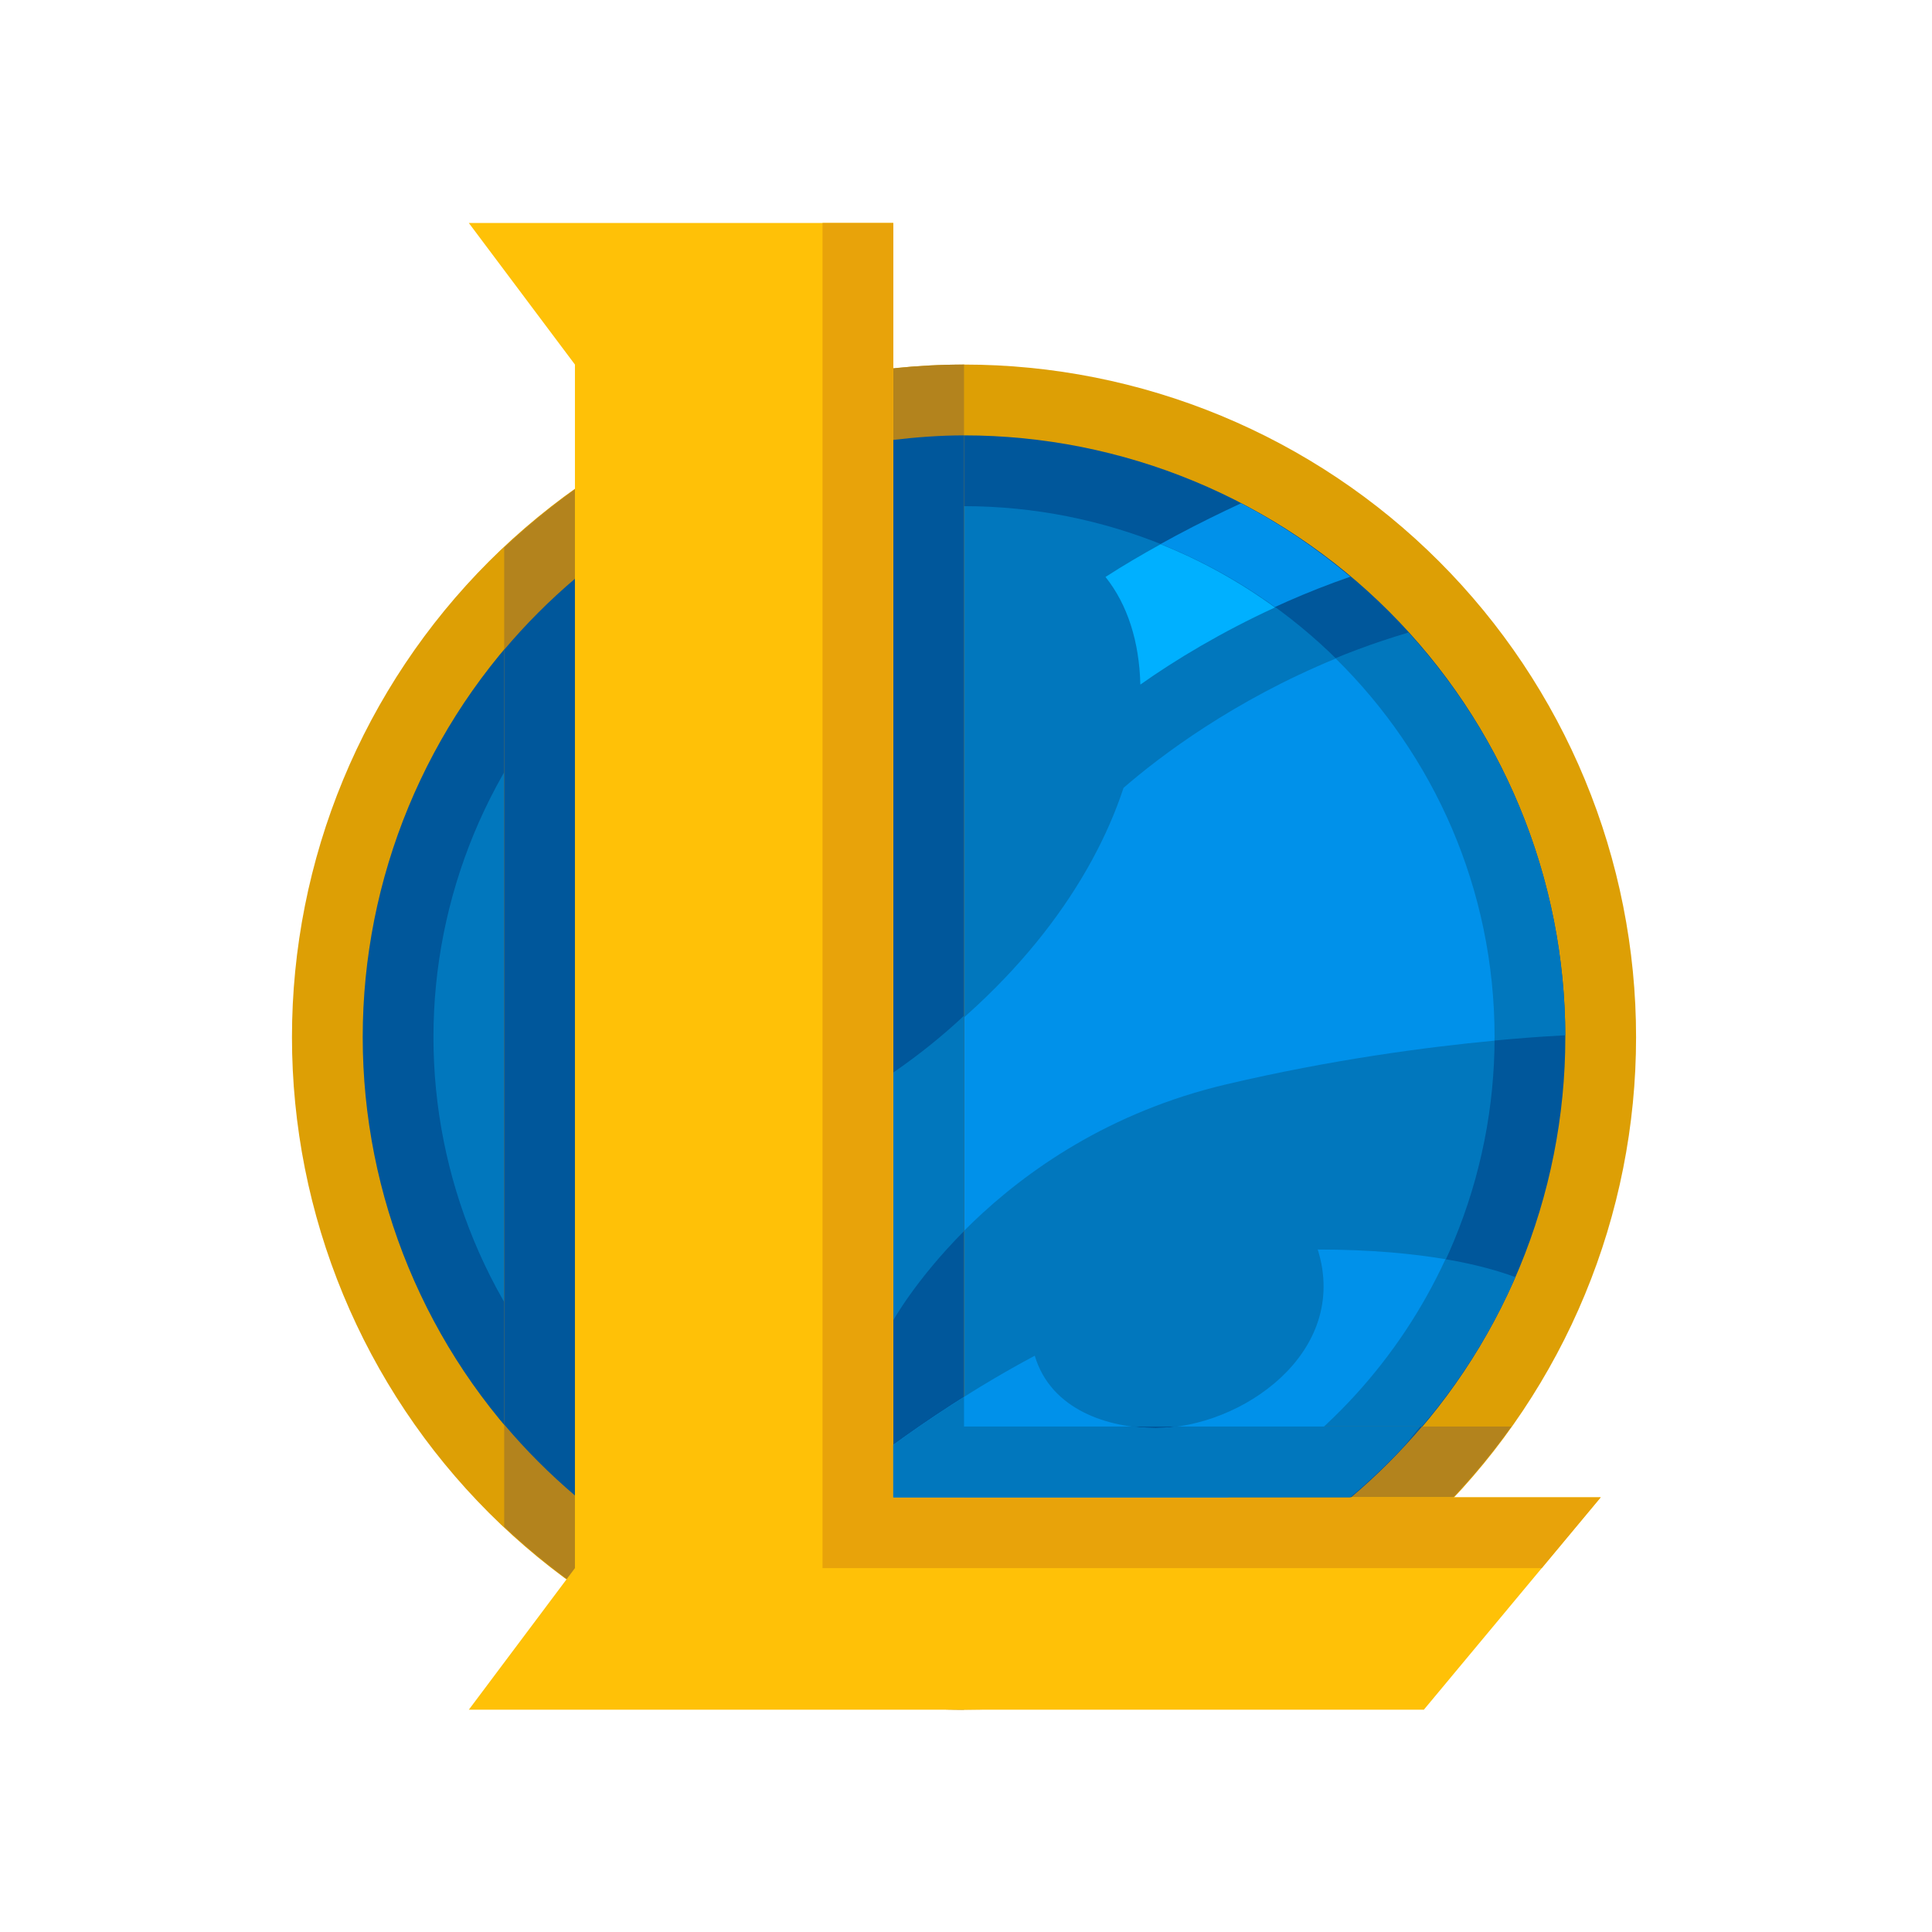
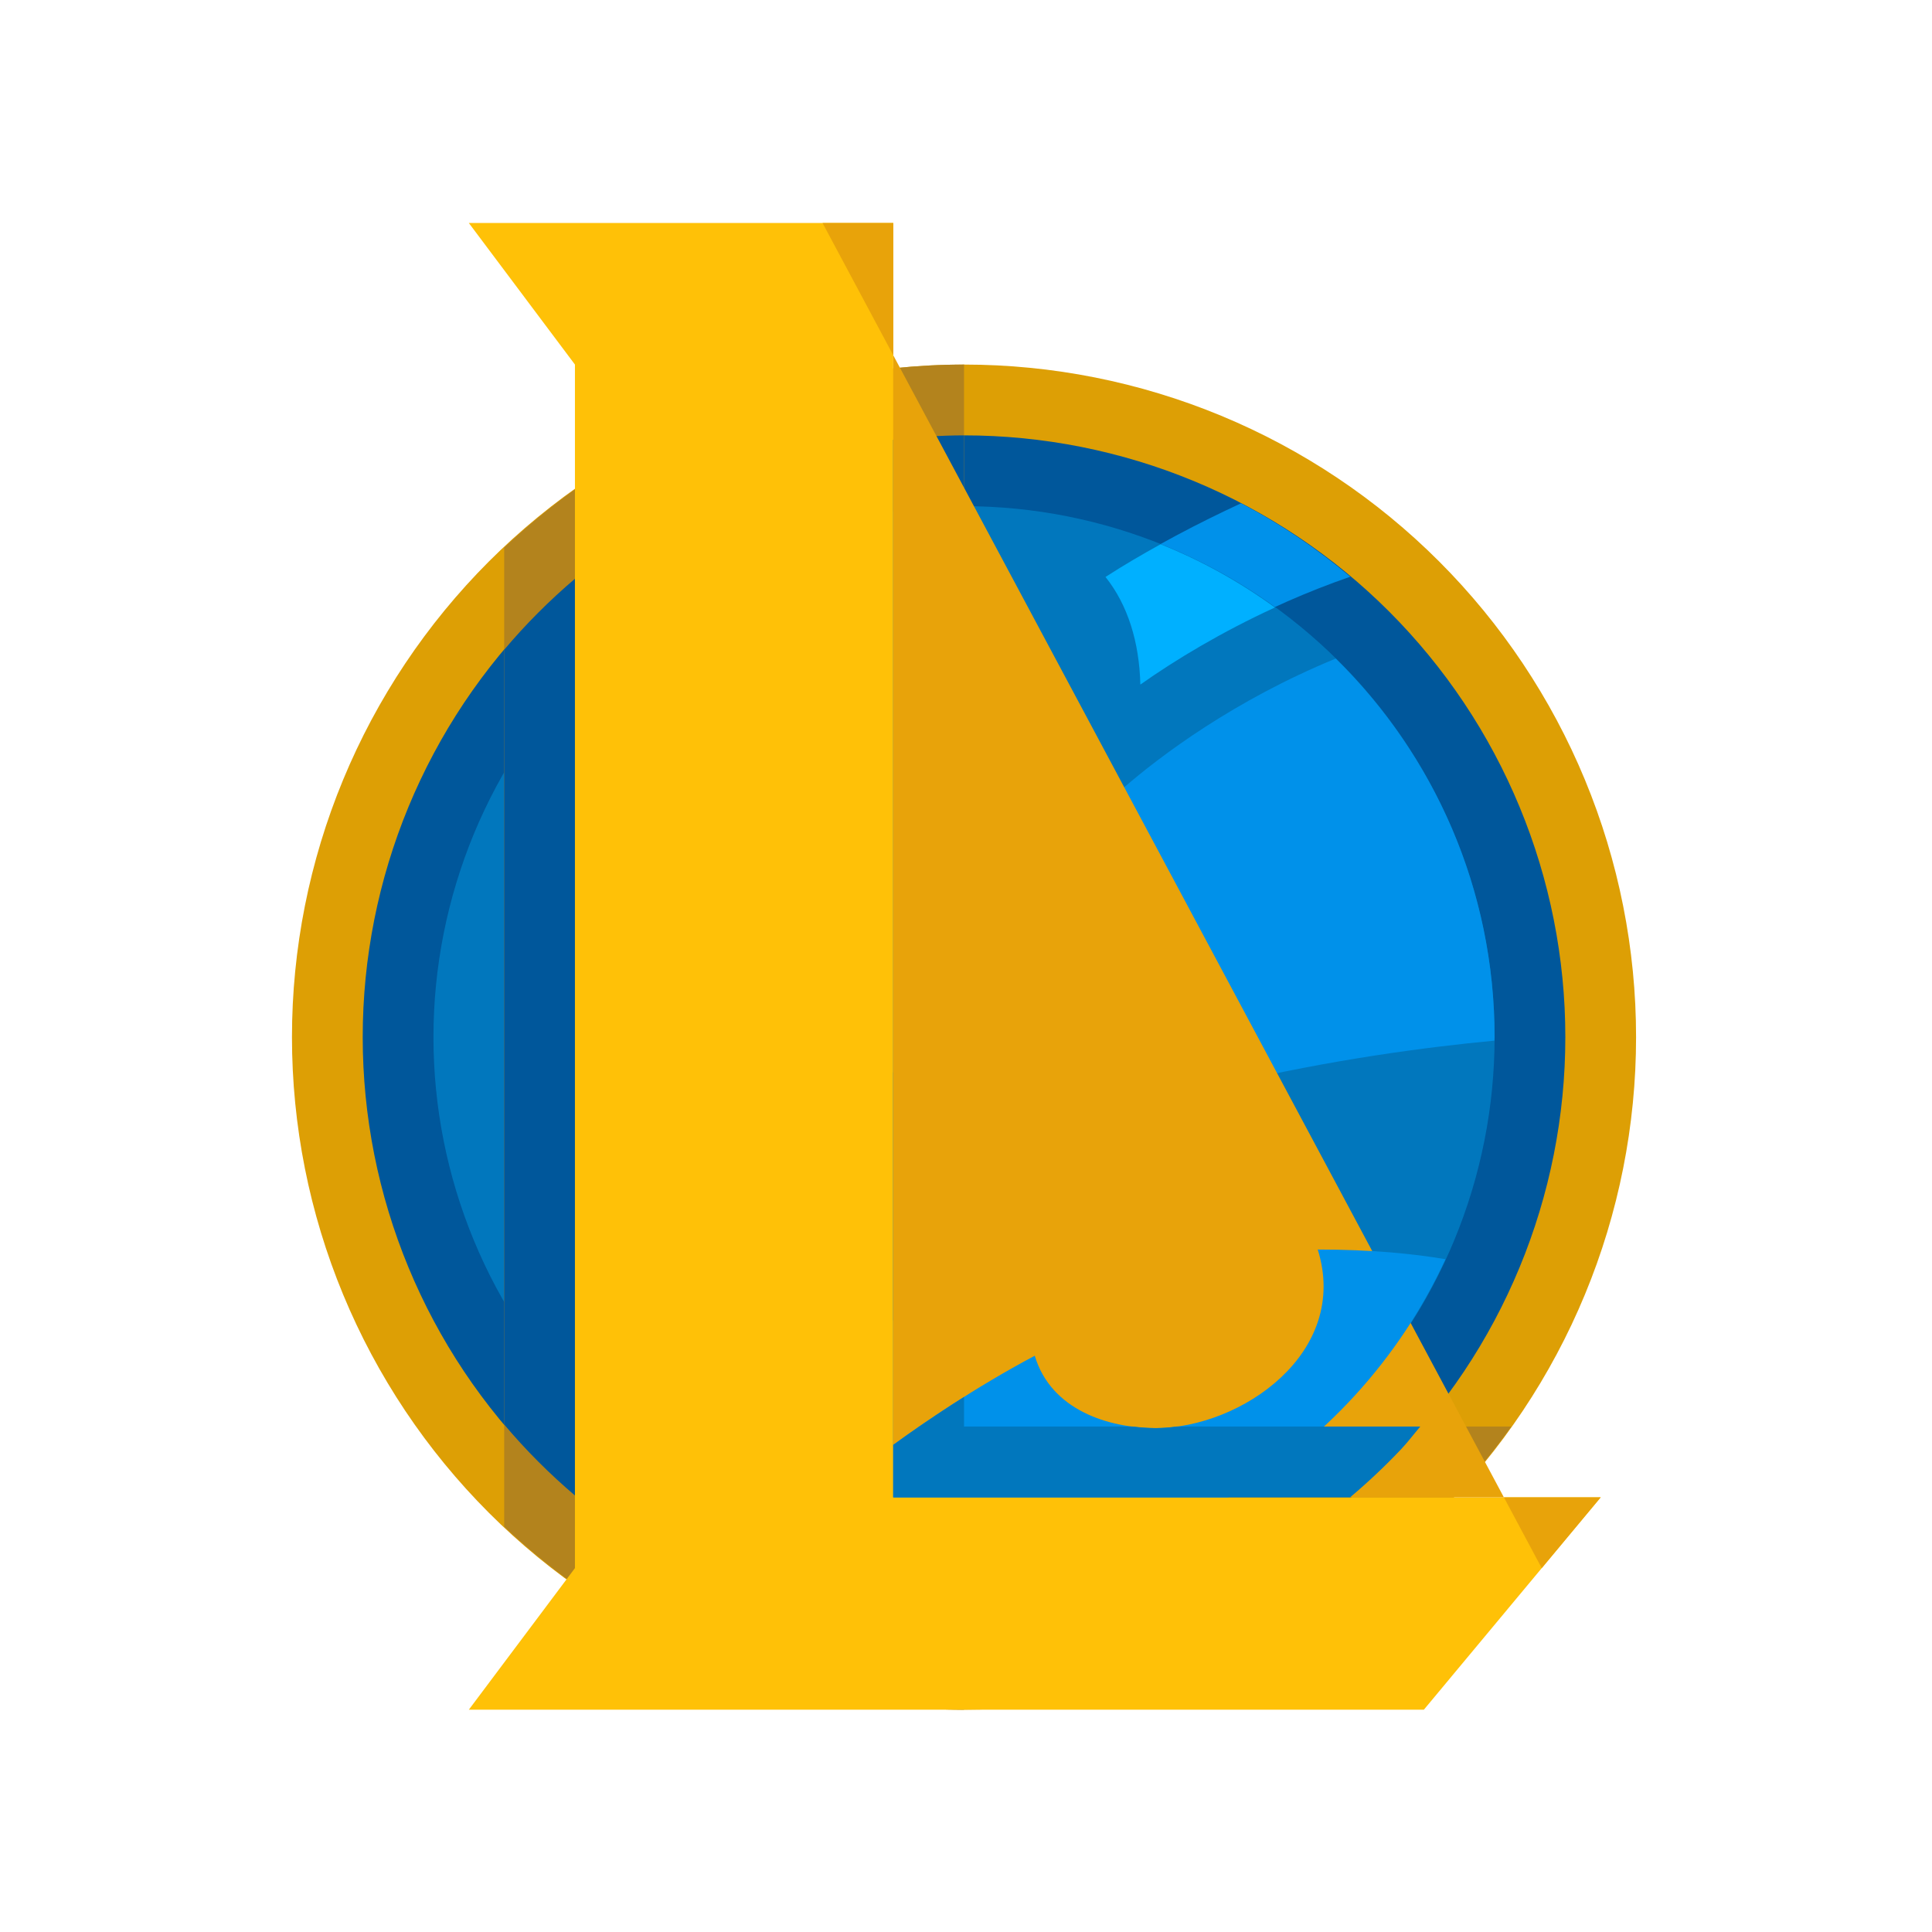
<svg xmlns="http://www.w3.org/2000/svg" contentScriptType="text/ecmascript" width="768" zoomAndPan="magnify" contentStyleType="text/css" viewBox="0 0 768 768" height="768" preserveAspectRatio="xMidYMid meet" version="1.0">
  <defs>
    <clipPath id="clip-0">
      <path d="M 116 144 L 651 144 L 651 679.637 L 116 679.637 Z M 116 144 " clip-rule="nonzero" />
    </clipPath>
    <clipPath id="clip-1">
      <path d="M 200 144 L 601 144 L 601 679.637 L 200 679.637 Z M 200 144 " clip-rule="nonzero" />
    </clipPath>
    <clipPath id="clip-2">
      <path d="M 186 88.637 L 637 88.637 L 637 679.637 L 186 679.637 Z M 186 88.637 " clip-rule="nonzero" />
    </clipPath>
    <clipPath id="clip-3">
      <path d="M 326 88.637 L 637 88.637 L 637 624 L 326 624 Z M 326 88.637 " clip-rule="nonzero" />
    </clipPath>
  </defs>
  <g clip-path="url(#clip-0)">
    <path fill="rgb(86.67%, 62.349%, 1.959%)" d="M 383.215 144.922 C 378.84 144.922 374.473 145.031 370.105 145.242 C 365.738 145.457 361.379 145.781 357.027 146.211 C 352.676 146.637 348.34 147.172 344.012 147.816 C 339.688 148.457 335.383 149.207 331.094 150.059 C 326.805 150.914 322.543 151.871 318.301 152.934 C 314.059 153.996 309.848 155.164 305.664 156.434 C 301.48 157.703 297.328 159.078 293.211 160.551 C 289.094 162.023 285.02 163.598 280.977 165.273 C 276.938 166.949 272.941 168.719 268.992 170.59 C 265.039 172.461 261.133 174.43 257.277 176.492 C 253.422 178.555 249.621 180.711 245.871 182.961 C 242.121 185.207 238.426 187.551 234.793 189.98 C 231.156 192.41 227.582 194.93 224.07 197.535 C 220.559 200.141 217.113 202.832 213.734 205.609 C 210.355 208.387 207.043 211.242 203.805 214.18 C 200.566 217.117 197.398 220.137 194.309 223.23 C 191.215 226.324 188.203 229.492 185.266 232.734 C 182.332 235.977 179.477 239.289 176.703 242.668 C 173.93 246.051 171.238 249.5 168.633 253.016 C 166.031 256.527 163.512 260.105 161.086 263.742 C 158.656 267.383 156.316 271.078 154.07 274.832 C 151.82 278.582 149.668 282.391 147.605 286.246 C 145.543 290.105 143.578 294.016 141.711 297.969 C 139.84 301.926 138.07 305.922 136.398 309.965 C 134.723 314.008 133.152 318.09 131.676 322.211 C 130.203 326.328 128.832 330.48 127.562 334.668 C 126.297 338.855 125.129 343.074 124.066 347.316 C 123.004 351.562 122.047 355.828 121.195 360.121 C 120.34 364.41 119.594 368.723 118.953 373.051 C 118.312 377.379 117.777 381.719 117.348 386.074 C 116.918 390.43 116.598 394.789 116.383 399.16 C 116.168 403.531 116.062 407.902 116.062 412.277 C 116.062 416.656 116.168 421.027 116.383 425.398 C 116.598 429.77 116.918 434.129 117.348 438.484 C 117.777 442.84 118.312 447.18 118.953 451.508 C 119.594 455.836 120.34 460.145 121.195 464.438 C 122.047 468.73 123.004 472.996 124.066 477.242 C 125.129 481.484 126.297 485.703 127.562 489.891 C 128.832 494.074 130.203 498.23 131.676 502.348 C 133.152 506.469 134.723 510.551 136.398 514.594 C 138.07 518.633 139.84 522.633 141.711 526.59 C 143.578 530.543 145.543 534.453 147.605 538.309 C 149.668 542.168 151.82 545.977 154.07 549.727 C 156.316 553.48 158.656 557.176 161.086 560.816 C 163.512 564.453 166.031 568.027 168.633 571.543 C 171.238 575.059 173.93 578.508 176.703 581.891 C 179.477 585.27 182.332 588.582 185.266 591.824 C 188.203 595.066 191.215 598.234 194.309 601.328 C 197.398 604.422 200.566 607.438 203.805 610.379 C 207.043 613.316 210.355 616.172 213.734 618.949 C 217.113 621.727 220.559 624.414 224.07 627.023 C 227.582 629.629 231.156 632.148 234.793 634.578 C 238.426 637.008 242.121 639.348 245.871 641.598 C 249.621 643.848 253.422 646.004 257.277 648.066 C 261.133 650.129 265.039 652.098 268.992 653.969 C 272.941 655.84 276.938 657.609 280.977 659.285 C 285.02 660.961 289.094 662.535 293.211 664.008 C 297.328 665.48 301.48 666.855 305.664 668.125 C 309.848 669.395 314.059 670.562 318.301 671.625 C 322.543 672.688 326.805 673.645 331.094 674.5 C 335.383 675.352 339.688 676.102 344.012 676.742 C 348.34 677.383 352.676 677.922 357.027 678.348 C 361.379 678.777 365.738 679.098 370.105 679.312 C 374.473 679.527 378.84 679.637 383.215 679.637 C 387.586 679.637 391.953 679.527 396.32 679.312 C 400.688 679.098 405.047 678.777 409.398 678.348 C 413.75 677.922 418.086 677.383 422.414 676.742 C 426.738 676.102 431.043 675.352 435.332 674.5 C 439.621 673.645 443.883 672.688 448.125 671.625 C 452.367 670.562 456.578 669.395 460.762 668.125 C 464.945 666.855 469.098 665.48 473.215 664.008 C 477.332 662.535 481.406 660.961 485.449 659.285 C 489.488 657.609 493.484 655.84 497.434 653.969 C 501.387 652.098 505.293 650.129 509.148 648.066 C 513.004 646.004 516.805 643.848 520.555 641.598 C 524.305 639.348 528 637.008 531.633 634.578 C 535.27 632.148 538.844 629.629 542.355 627.023 C 545.867 624.414 549.312 621.727 552.691 618.949 C 556.07 616.172 559.383 613.316 562.621 610.379 C 565.859 607.438 569.027 604.422 572.117 601.328 C 575.211 598.234 578.223 595.066 581.16 591.824 C 584.094 588.582 586.949 585.27 589.723 581.891 C 592.496 578.508 595.188 575.059 597.793 571.543 C 600.395 568.027 602.914 564.453 605.34 560.816 C 607.77 557.176 610.109 553.48 612.355 549.727 C 614.605 545.977 616.758 542.168 618.82 538.309 C 620.883 534.453 622.848 530.543 624.715 526.59 C 626.586 522.633 628.355 518.633 630.027 514.594 C 631.703 510.551 633.273 506.469 634.75 502.348 C 636.223 498.23 637.594 494.074 638.863 489.891 C 640.129 485.703 641.297 481.484 642.359 477.242 C 643.422 472.996 644.379 468.73 645.23 464.438 C 646.086 460.148 646.832 455.836 647.473 451.508 C 648.113 447.18 648.648 442.84 649.078 438.484 C 649.508 434.129 649.828 429.77 650.043 425.398 C 650.258 421.027 650.363 416.656 650.363 412.277 C 650.363 407.902 650.258 403.531 650.043 399.16 C 649.828 394.789 649.508 390.43 649.078 386.074 C 648.648 381.719 648.113 377.379 647.473 373.051 C 646.832 368.723 646.086 364.41 645.23 360.121 C 644.379 355.828 643.422 351.562 642.359 347.316 C 641.297 343.074 640.129 338.855 638.863 334.668 C 637.594 330.48 636.223 326.328 634.75 322.211 C 633.273 318.09 631.703 314.008 630.027 309.965 C 628.355 305.922 626.586 301.926 624.715 297.969 C 622.848 294.016 620.883 290.105 618.82 286.246 C 616.758 282.391 614.605 278.582 612.355 274.832 C 610.109 271.078 607.77 267.383 605.34 263.742 C 602.914 260.105 600.395 256.527 597.793 253.016 C 595.188 249.5 592.496 246.051 589.723 242.668 C 586.949 239.289 584.094 235.977 581.16 232.734 C 578.223 229.492 575.211 226.324 572.117 223.23 C 569.027 220.137 565.859 217.117 562.621 214.18 C 559.383 211.242 556.07 208.387 552.691 205.609 C 549.312 202.832 545.867 200.141 542.355 197.535 C 538.844 194.93 535.27 192.41 531.633 189.98 C 528 187.551 524.305 185.207 520.555 182.961 C 516.805 180.711 513.004 178.555 509.148 176.492 C 505.293 174.43 501.387 172.461 497.434 170.59 C 493.484 168.719 489.488 166.949 485.449 165.273 C 481.406 163.598 477.332 162.023 473.215 160.551 C 469.098 159.078 464.945 157.703 460.762 156.434 C 456.578 155.164 452.367 153.996 448.125 152.934 C 443.883 151.871 439.621 150.914 435.332 150.059 C 431.043 149.207 426.738 148.457 422.414 147.816 C 418.086 147.172 413.75 146.637 409.398 146.211 C 405.047 145.781 400.688 145.457 396.32 145.242 C 391.953 145.031 387.586 144.922 383.215 144.922 Z M 383.215 144.922 " fill-opacity="1" fill-rule="nonzero" />
  </g>
  <path fill="rgb(0.389%, 34.119%, 60.779%)" d="M 383.215 173.066 C 379.301 173.066 375.391 173.16 371.484 173.352 C 367.578 173.547 363.676 173.832 359.785 174.215 C 355.891 174.602 352.008 175.078 348.141 175.652 C 344.27 176.227 340.418 176.898 336.582 177.66 C 332.742 178.426 328.93 179.281 325.133 180.234 C 321.34 181.184 317.57 182.23 313.824 183.367 C 310.082 184.5 306.367 185.73 302.688 187.047 C 299.004 188.367 295.355 189.777 291.738 191.273 C 288.125 192.773 284.551 194.359 281.016 196.031 C 277.477 197.707 273.984 199.465 270.535 201.312 C 267.086 203.156 263.684 205.086 260.328 207.098 C 256.973 209.109 253.668 211.203 250.414 213.379 C 247.16 215.555 243.965 217.809 240.824 220.141 C 237.68 222.473 234.598 224.879 231.574 227.363 C 228.551 229.848 225.59 232.402 222.691 235.031 C 219.793 237.664 216.957 240.359 214.191 243.129 C 211.426 245.898 208.73 248.73 206.102 251.633 C 203.477 254.535 200.922 257.496 198.441 260.523 C 195.957 263.551 193.551 266.637 191.223 269.781 C 188.891 272.926 186.641 276.125 184.465 279.379 C 182.293 282.633 180.199 285.941 178.188 289.297 C 176.18 292.656 174.25 296.062 172.406 299.516 C 170.562 302.969 168.805 306.461 167.133 310 C 165.461 313.539 163.875 317.117 162.379 320.734 C 160.879 324.352 159.473 328.004 158.156 331.691 C 156.836 335.375 155.609 339.094 154.477 342.84 C 153.34 346.586 152.297 350.355 151.344 354.156 C 150.395 357.953 149.539 361.77 148.773 365.609 C 148.012 369.449 147.344 373.305 146.77 377.18 C 146.195 381.051 145.715 384.938 145.332 388.832 C 144.949 392.727 144.66 396.633 144.469 400.543 C 144.277 404.453 144.184 408.363 144.184 412.277 C 144.184 416.195 144.277 420.105 144.469 424.016 C 144.66 427.926 144.949 431.832 145.332 435.727 C 145.715 439.621 146.195 443.508 146.77 447.379 C 147.344 451.25 148.012 455.109 148.773 458.949 C 149.539 462.789 150.395 466.605 151.344 470.402 C 152.297 474.199 153.34 477.973 154.477 481.719 C 155.609 485.465 156.836 489.184 158.156 492.867 C 159.473 496.555 160.879 500.207 162.379 503.824 C 163.875 507.438 165.461 511.016 167.133 514.555 C 168.805 518.094 170.562 521.59 172.406 525.043 C 174.25 528.496 176.18 531.902 178.188 535.262 C 180.199 538.617 182.293 541.926 184.465 545.18 C 186.641 548.434 188.891 551.633 191.223 554.777 C 193.551 557.922 195.957 561.008 198.441 564.035 C 200.922 567.062 203.477 570.023 206.102 572.926 C 208.73 575.828 211.426 578.66 214.191 581.43 C 216.957 584.199 219.793 586.895 222.691 589.523 C 225.59 592.156 228.551 594.711 231.574 597.195 C 234.598 599.68 237.68 602.086 240.824 604.418 C 243.965 606.75 247.16 609.004 250.414 611.18 C 253.668 613.352 256.973 615.449 260.328 617.461 C 263.684 619.473 267.086 621.402 270.535 623.246 C 273.984 625.094 277.477 626.852 281.016 628.527 C 284.551 630.199 288.125 631.785 291.738 633.285 C 295.355 634.781 299.004 636.191 302.688 637.512 C 306.367 638.828 310.082 640.055 313.824 641.191 C 317.57 642.328 321.34 643.375 325.133 644.324 C 328.93 645.277 332.742 646.133 336.582 646.898 C 340.418 647.66 344.27 648.328 348.141 648.902 C 352.008 649.48 355.891 649.957 359.785 650.34 C 363.676 650.727 367.578 651.012 371.484 651.207 C 375.391 651.398 379.301 651.492 383.215 651.492 C 387.125 651.492 391.035 651.398 394.941 651.207 C 398.848 651.012 402.75 650.727 406.641 650.34 C 410.535 649.957 414.418 649.48 418.285 648.902 C 422.156 648.328 426.008 647.66 429.844 646.898 C 433.684 646.133 437.496 645.277 441.293 644.324 C 445.086 643.375 448.855 642.328 452.602 641.191 C 456.344 640.055 460.059 638.828 463.738 637.512 C 467.422 636.191 471.07 634.781 474.688 633.285 C 478.301 631.785 481.875 630.199 485.41 628.527 C 488.949 626.852 492.441 625.094 495.891 623.246 C 499.34 621.402 502.742 619.473 506.098 617.461 C 509.453 615.449 512.758 613.352 516.012 611.18 C 519.266 609.004 522.461 606.75 525.602 604.418 C 528.746 602.086 531.828 599.68 534.852 597.195 C 537.875 594.711 540.836 592.156 543.734 589.523 C 546.633 586.895 549.469 584.199 552.234 581.43 C 555 578.66 557.695 575.828 560.324 572.926 C 562.949 570.023 565.504 567.062 567.984 564.035 C 570.469 561.008 572.875 557.922 575.203 554.777 C 577.535 551.633 579.785 548.434 581.961 545.18 C 584.133 541.926 586.227 538.617 588.238 535.262 C 590.246 531.902 592.176 528.496 594.02 525.043 C 595.863 521.59 597.621 518.094 599.293 514.555 C 600.965 511.016 602.551 507.438 604.047 503.824 C 605.547 500.207 606.953 496.555 608.27 492.867 C 609.59 489.184 610.816 485.465 611.949 481.719 C 613.086 477.973 614.129 474.199 615.082 470.402 C 616.031 466.605 616.887 462.789 617.652 458.949 C 618.414 455.109 619.082 451.25 619.656 447.379 C 620.23 443.508 620.711 439.621 621.094 435.727 C 621.477 431.832 621.766 427.926 621.957 424.016 C 622.148 420.105 622.242 416.195 622.242 412.277 C 622.242 408.363 622.148 404.453 621.957 400.543 C 621.766 396.633 621.477 392.727 621.094 388.832 C 620.711 384.938 620.23 381.051 619.656 377.18 C 619.082 373.305 618.414 369.449 617.652 365.609 C 616.887 361.77 616.031 357.953 615.082 354.156 C 614.129 350.355 613.086 346.586 611.949 342.84 C 610.816 339.094 609.59 335.375 608.27 331.691 C 606.953 328.004 605.547 324.352 604.047 320.734 C 602.551 317.117 600.965 313.539 599.293 310 C 597.621 306.461 595.863 302.969 594.02 299.516 C 592.176 296.062 590.246 292.656 588.238 289.297 C 586.227 285.941 584.133 282.633 581.961 279.379 C 579.785 276.125 577.535 272.926 575.203 269.781 C 572.875 266.637 570.469 263.551 567.984 260.523 C 565.504 257.496 562.949 254.535 560.324 251.633 C 557.695 248.73 555 245.898 552.234 243.129 C 549.469 240.359 546.633 237.664 543.734 235.031 C 540.836 232.402 537.875 229.848 534.852 227.363 C 531.828 224.879 528.746 222.473 525.602 220.141 C 522.461 217.809 519.266 215.555 516.012 213.379 C 512.758 211.203 509.453 209.109 506.098 207.098 C 502.742 205.086 499.34 203.156 495.891 201.312 C 492.441 199.465 488.949 197.707 485.41 196.031 C 481.875 194.359 478.301 192.773 474.688 191.273 C 471.07 189.777 467.422 188.367 463.738 187.047 C 460.059 185.73 456.344 184.5 452.602 183.367 C 448.855 182.23 445.086 181.184 441.293 180.234 C 437.496 179.281 433.684 178.426 429.844 177.66 C 426.008 176.898 422.156 176.227 418.285 175.652 C 414.418 175.078 410.535 174.602 406.641 174.215 C 402.75 173.832 398.848 173.547 394.941 173.352 C 391.035 173.16 387.125 173.066 383.215 173.066 Z M 383.215 173.066 " fill-opacity="1" fill-rule="nonzero" />
-   <path fill="rgb(0.78%, 46.669%, 74.12%)" d="M 523.82 496.707 C 536.711 537.754 493.352 567.699 459.379 567.699 C 440.793 567.699 417.789 560.605 411.336 538.922 C 387.359 551.672 366.848 565.785 355.09 574.355 L 355.09 595.207 L 536.684 595.207 C 564.777 571.598 587.5 541.82 602.363 507.684 C 590.34 503.18 565.832 496.707 523.82 496.707 Z M 559.855 251.457 C 504.203 267.82 464.652 297.539 446.641 313.176 C 434.238 350.844 404.543 392.324 355.09 426.352 L 355.09 524.852 C 355.09 524.852 394.406 452.961 487.5 431.035 C 548.188 416.738 600.617 412.672 622.215 411.535 C 622.02 349.832 598.383 293.742 559.855 251.457 Z M 559.855 251.457 " fill-opacity="1" fill-rule="nonzero" />
  <path fill="rgb(0%, 56.859%, 91.759%)" d="M 536.742 229.254 C 523.398 218.051 508.887 208.188 493.309 200.082 C 477.656 207.328 458.07 217.293 439.457 229.352 C 448.301 240.426 452.91 255.242 453.305 272.129 C 473.691 257.734 501.855 241.34 536.742 229.254 Z M 536.742 229.254 " fill-opacity="1" fill-rule="nonzero" />
  <path fill="rgb(0.78%, 46.669%, 74.12%)" d="M 383.215 201.207 C 379.762 201.207 376.312 201.293 372.863 201.461 C 369.418 201.633 365.977 201.887 362.539 202.223 C 359.105 202.562 355.68 202.984 352.266 203.492 C 348.852 204 345.453 204.59 342.066 205.262 C 338.68 205.938 335.312 206.695 331.965 207.535 C 328.617 208.371 325.293 209.293 321.988 210.297 C 318.688 211.301 315.41 212.383 312.16 213.547 C 308.91 214.711 305.691 215.953 302.5 217.273 C 299.312 218.598 296.156 219.996 293.039 221.473 C 289.918 222.949 286.836 224.504 283.789 226.129 C 280.746 227.758 277.746 229.461 274.785 231.238 C 271.824 233.012 268.906 234.859 266.039 236.781 C 263.168 238.699 260.348 240.688 257.574 242.746 C 254.801 244.801 252.082 246.926 249.414 249.117 C 246.746 251.309 244.133 253.566 241.574 255.887 C 239.016 258.207 236.52 260.586 234.078 263.027 C 231.637 265.473 229.258 267.973 226.938 270.531 C 224.621 273.09 222.367 275.707 220.176 278.375 C 217.988 281.047 215.863 283.77 213.809 286.543 C 211.754 289.32 209.766 292.141 207.848 295.016 C 205.93 297.887 204.086 300.805 202.309 303.766 C 200.535 306.73 198.836 309.734 197.207 312.781 C 195.582 315.828 194.027 318.91 192.555 322.035 C 191.078 325.156 189.68 328.312 188.359 331.504 C 187.035 334.695 185.797 337.918 184.633 341.172 C 183.469 344.422 182.387 347.703 181.387 351.008 C 180.383 354.312 179.461 357.641 178.625 360.992 C 177.785 364.344 177.031 367.715 176.355 371.102 C 175.684 374.488 175.094 377.891 174.586 381.309 C 174.078 384.727 173.656 388.152 173.32 391.59 C 172.98 395.027 172.727 398.473 172.559 401.922 C 172.387 405.371 172.305 408.824 172.305 412.277 C 172.305 415.734 172.387 419.188 172.559 422.637 C 172.727 426.086 172.98 429.531 173.32 432.969 C 173.656 436.406 174.078 439.832 174.586 443.25 C 175.094 446.668 175.684 450.07 176.355 453.457 C 177.031 456.844 177.785 460.215 178.625 463.566 C 179.461 466.918 180.383 470.246 181.387 473.551 C 182.387 476.855 183.469 480.133 184.633 483.387 C 185.797 486.641 187.035 489.859 188.359 493.051 C 189.68 496.242 191.078 499.402 192.555 502.523 C 194.027 505.648 195.582 508.73 197.207 511.777 C 198.836 514.824 200.535 517.828 202.309 520.793 C 204.086 523.754 205.93 526.672 207.848 529.543 C 209.766 532.418 211.754 535.238 213.809 538.016 C 215.863 540.789 217.988 543.512 220.176 546.18 C 222.367 548.852 224.621 551.465 226.938 554.027 C 229.258 556.586 231.637 559.086 234.078 561.527 C 236.52 563.973 239.016 566.352 241.574 568.672 C 244.133 570.992 246.746 573.25 249.414 575.441 C 252.082 577.633 254.801 579.754 257.574 581.812 C 260.348 583.871 263.168 585.859 266.039 587.777 C 268.906 589.699 271.824 591.547 274.785 593.32 C 277.746 595.098 280.746 596.801 283.789 598.426 C 286.836 600.055 289.918 601.609 293.039 603.086 C 296.156 604.562 299.312 605.961 302.5 607.285 C 305.691 608.605 308.91 609.848 312.16 611.012 C 315.41 612.176 318.688 613.258 321.988 614.262 C 325.293 615.266 328.617 616.188 331.965 617.023 C 335.312 617.863 338.68 618.621 342.066 619.293 C 345.453 619.969 348.852 620.559 352.266 621.066 C 355.68 621.574 359.105 621.996 362.539 622.336 C 365.977 622.672 369.418 622.926 372.863 623.098 C 376.312 623.266 379.762 623.352 383.215 623.352 C 386.664 623.352 390.113 623.266 393.562 623.098 C 397.008 622.926 400.449 622.672 403.887 622.336 C 407.32 621.996 410.746 621.574 414.16 621.066 C 417.574 620.559 420.973 619.969 424.359 619.293 C 427.746 618.621 431.113 617.863 434.461 617.023 C 437.809 616.188 441.133 615.266 444.438 614.262 C 447.738 613.258 451.016 612.176 454.266 611.012 C 457.516 609.848 460.734 608.605 463.926 607.285 C 467.113 605.961 470.27 604.562 473.387 603.086 C 476.508 601.609 479.59 600.055 482.637 598.426 C 485.68 596.801 488.68 595.098 491.641 593.32 C 494.602 591.547 497.52 589.699 500.387 587.777 C 503.258 585.859 506.078 583.871 508.852 581.812 C 511.625 579.754 514.344 577.633 517.012 575.441 C 519.68 573.25 522.293 570.992 524.852 568.672 C 527.41 566.352 529.906 563.973 532.348 561.527 C 534.789 559.086 537.168 556.586 539.488 554.027 C 541.805 551.465 544.059 548.852 546.25 546.18 C 548.438 543.512 550.562 540.789 552.617 538.016 C 554.672 535.238 556.66 532.418 558.578 529.543 C 560.496 526.672 562.34 523.754 564.117 520.793 C 565.891 517.828 567.59 514.824 569.219 511.777 C 570.844 508.73 572.398 505.648 573.871 502.523 C 575.348 499.402 576.746 496.242 578.066 493.051 C 579.387 489.859 580.629 486.641 581.793 483.387 C 582.957 480.133 584.039 476.855 585.039 473.551 C 586.043 470.246 586.965 466.918 587.801 463.566 C 588.641 460.215 589.395 456.844 590.07 453.457 C 590.742 450.07 591.332 446.668 591.84 443.25 C 592.348 439.832 592.77 436.406 593.105 432.969 C 593.445 429.531 593.699 426.086 593.867 422.637 C 594.039 419.188 594.121 415.734 594.121 412.277 C 594.121 408.824 594.039 405.371 593.867 401.922 C 593.699 398.473 593.445 395.027 593.105 391.59 C 592.77 388.152 592.348 384.727 591.84 381.309 C 591.332 377.891 590.742 374.488 590.07 371.102 C 589.395 367.715 588.641 364.344 587.801 360.992 C 586.965 357.641 586.043 354.312 585.039 351.008 C 584.039 347.703 582.957 344.422 581.793 341.172 C 580.629 337.918 579.387 334.695 578.066 331.504 C 576.746 328.312 575.348 325.156 573.871 322.035 C 572.398 318.91 570.844 315.828 569.219 312.781 C 567.59 309.734 565.891 306.73 564.117 303.766 C 562.34 300.805 560.496 297.887 558.578 295.016 C 556.66 292.141 554.672 289.32 552.617 286.543 C 550.562 283.77 548.438 281.047 546.25 278.375 C 544.059 275.707 541.805 273.09 539.488 270.531 C 537.168 267.973 534.789 265.473 532.348 263.027 C 529.906 260.586 527.41 258.207 524.852 255.887 C 522.293 253.566 519.68 251.309 517.012 249.117 C 514.344 246.926 511.625 244.801 508.852 242.746 C 506.078 240.688 503.258 238.699 500.387 236.781 C 497.52 234.859 494.602 233.012 491.641 231.238 C 488.68 229.461 485.68 227.758 482.637 226.129 C 479.59 224.504 476.508 222.949 473.387 221.473 C 470.27 219.996 467.113 218.598 463.926 217.273 C 460.734 215.953 457.516 214.711 454.266 213.547 C 451.016 212.383 447.738 211.301 444.438 210.297 C 441.133 209.293 437.809 208.371 434.461 207.535 C 431.113 206.695 427.746 205.938 424.359 205.262 C 420.973 204.59 417.574 204 414.16 203.492 C 410.746 202.984 407.32 202.562 403.887 202.223 C 400.449 201.887 397.008 201.633 393.562 201.461 C 390.113 201.293 386.664 201.207 383.215 201.207 Z M 383.215 201.207 " fill-opacity="1" fill-rule="nonzero" />
  <path fill="rgb(0%, 69.019%, 100%)" d="M 461.348 216.348 C 454.078 220.371 446.711 224.652 439.457 229.352 C 448.301 240.426 452.91 255.242 453.305 272.129 C 467.438 262.152 485.547 251.273 506.793 241.48 C 492.816 231.336 477.617 222.848 461.348 216.348 Z M 461.348 216.348 " fill-opacity="1" fill-rule="nonzero" />
  <path fill="rgb(0%, 56.859%, 91.759%)" d="M 594.121 412.277 C 594.121 353.32 569.926 300.074 530.977 261.785 C 490.551 278.391 461.32 300.426 446.625 313.176 C 434.238 350.844 404.543 392.324 355.09 426.352 L 355.09 524.852 C 355.09 524.852 394.406 452.961 487.5 431.035 C 529.598 421.129 567.434 416.191 594.051 413.672 C 594.051 413.207 594.121 412.758 594.121 412.277 Z M 594.121 412.277 " fill-opacity="1" fill-rule="nonzero" />
  <g clip-path="url(#clip-1)">
    <path fill="rgb(70.2%, 51.369%, 11.369%)" d="M 600.773 567.066 L 509.758 567.066 L 509.758 595.207 L 577.672 595.207 C 585.996 586.355 593.715 576.984 600.773 567.066 Z M 355.09 146.426 L 355.09 678.129 C 364.344 679.102 373.707 679.637 383.215 679.637 L 383.215 144.922 C 373.707 144.922 364.344 145.457 355.09 146.426 Z M 200.426 606.887 C 209.27 615.203 218.633 622.941 228.547 630.008 L 228.547 194.551 C 218.633 201.617 209.27 209.355 200.426 217.672 Z M 200.426 606.887 " fill-opacity="1" fill-rule="nonzero" />
  </g>
  <path fill="rgb(0.389%, 34.119%, 60.779%)" d="M 200.426 566.262 C 208.988 576.438 218.422 585.852 228.547 594.477 L 228.547 230.066 C 218.422 238.695 208.988 248.109 200.426 258.281 Z M 200.426 566.262 " fill-opacity="1" fill-rule="nonzero" />
  <g clip-path="url(#clip-2)">
    <path fill="rgb(100%, 75.69%, 2.75%)" d="M 186.363 88.637 L 355.09 88.637 L 355.09 595.207 L 636.305 595.207 L 566 679.637 L 186.363 679.637 L 228.547 623.352 L 228.547 144.922 Z M 186.363 88.637 " fill-opacity="1" fill-rule="nonzero" />
  </g>
  <path fill="rgb(0.389%, 34.119%, 60.779%)" d="M 383.215 567.066 L 383.215 173.066 C 373.68 173.066 364.328 173.781 355.09 174.867 L 355.09 595.207 L 537.078 595.207 C 547.246 586.637 556.652 577.195 565.27 567.066 Z M 383.215 567.066 " fill-opacity="1" fill-rule="nonzero" />
  <path fill="rgb(0.78%, 46.669%, 74.12%)" d="M 383.215 403.766 C 375.031 411.422 365.805 418.977 355.09 426.352 L 355.09 524.852 C 355.09 524.852 364.035 508.684 383.215 489.375 Z M 383.215 403.766 " fill-opacity="1" fill-rule="nonzero" />
  <g clip-path="url(#clip-3)">
-     <path fill="rgb(90.979%, 63.919%, 3.92%)" d="M 355.09 595.207 L 355.09 88.637 L 326.969 88.637 L 326.969 623.352 L 612.863 623.352 L 636.305 595.207 Z M 355.09 595.207 " fill-opacity="1" fill-rule="nonzero" />
+     <path fill="rgb(90.979%, 63.919%, 3.92%)" d="M 355.09 595.207 L 355.09 88.637 L 326.969 88.637 L 612.863 623.352 L 636.305 595.207 Z M 355.09 595.207 " fill-opacity="1" fill-rule="nonzero" />
  </g>
  <path fill="rgb(0%, 56.859%, 91.759%)" d="M 523.82 496.707 C 536.711 537.754 493.352 567.699 459.379 567.699 C 440.793 567.699 417.789 560.605 411.336 538.922 C 387.359 551.672 366.848 565.785 355.09 574.355 L 355.09 595.207 L 488.133 595.207 C 525.914 573.453 556.23 540.387 574.605 500.551 C 561.684 498.355 544.98 496.707 523.82 496.707 Z M 523.82 496.707 " fill-opacity="1" fill-rule="nonzero" />
  <path fill="rgb(0.78%, 46.669%, 74.12%)" d="M 556.848 576.211 C 559.605 573.312 561.992 570.09 564.594 567.066 L 467.719 567.066 C 464.906 567.445 462.105 567.699 459.379 567.699 C 456.441 567.699 453.391 567.445 450.324 567.066 L 383.215 567.066 L 383.215 555.301 C 371.629 562.605 361.867 569.414 355.09 574.355 L 355.09 595.207 L 536.684 595.207 C 543.672 589.324 550.336 583.062 556.621 576.449 C 556.691 576.379 556.762 576.297 556.848 576.211 Z M 556.848 576.211 " fill-opacity="1" fill-rule="nonzero" />
</svg>